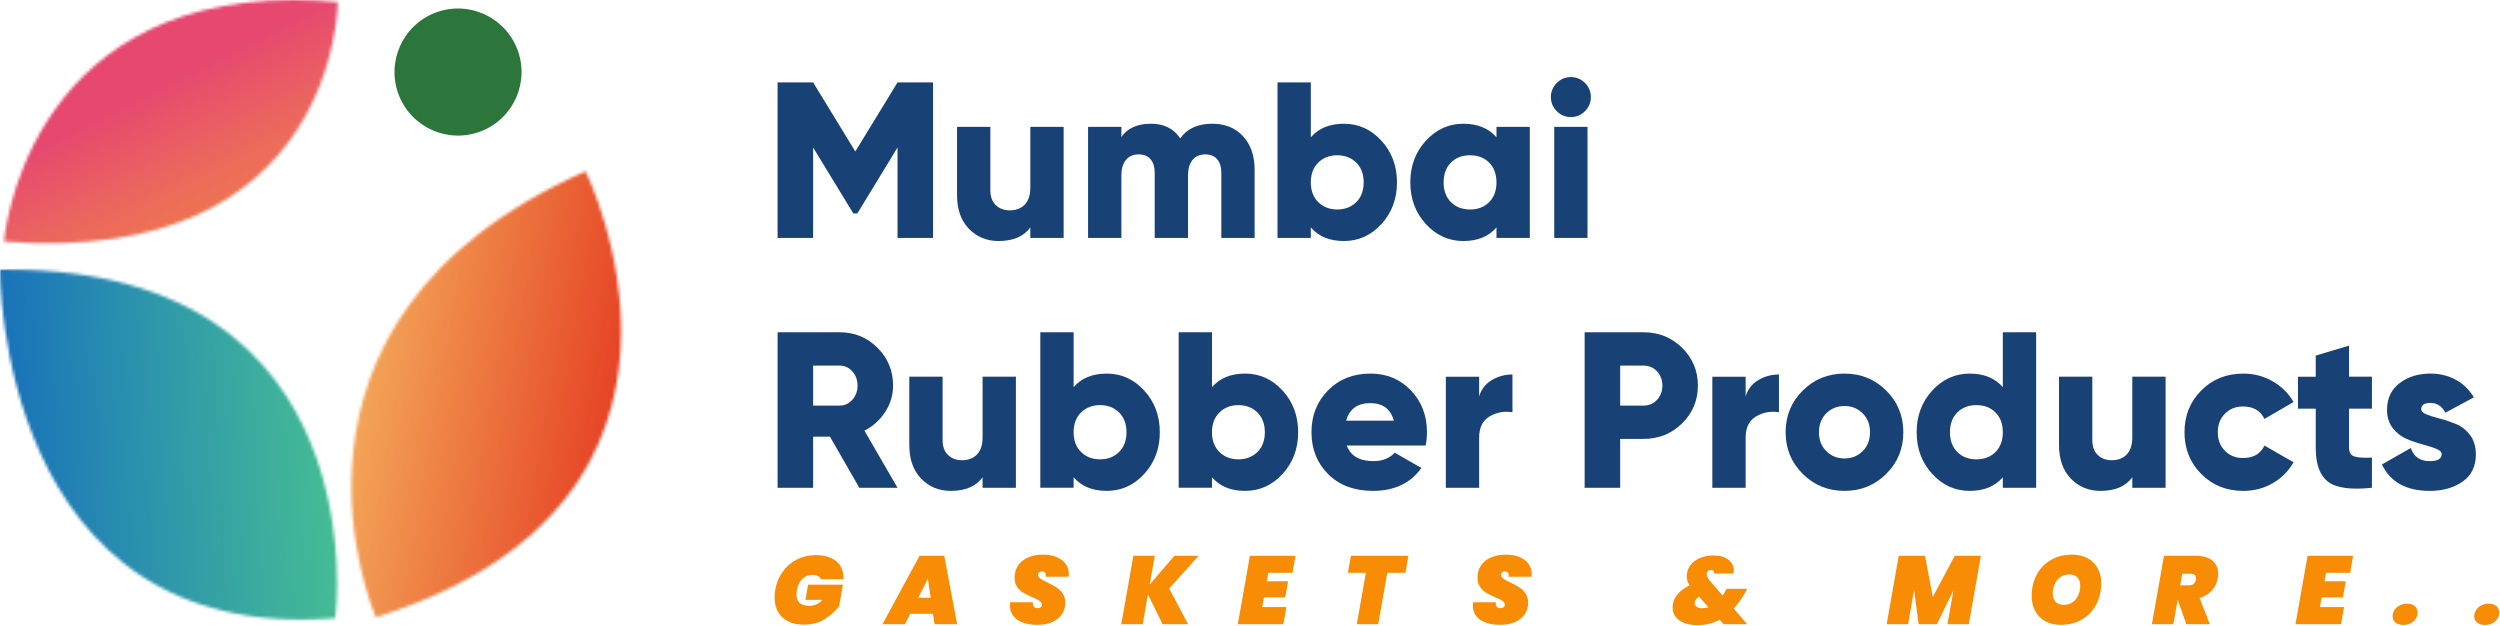
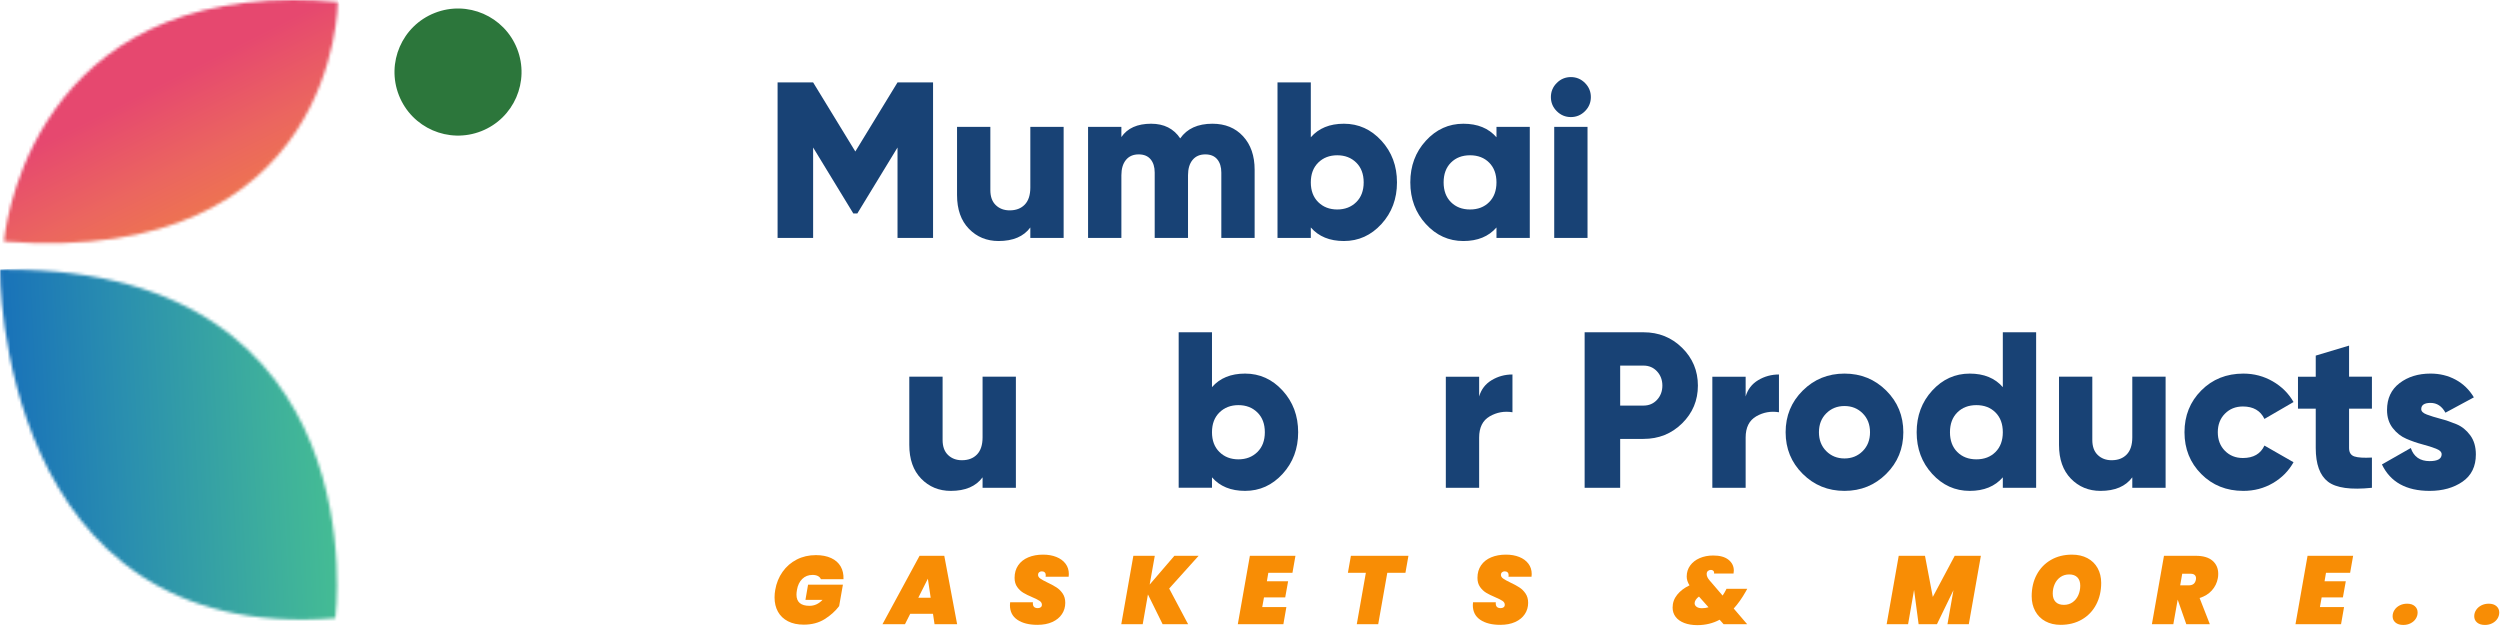
<svg xmlns="http://www.w3.org/2000/svg" width="835" height="209" viewBox="0 0 835 209" fill="none">
  <g clip-path="url(#clip0_594_53)">
    <path d="M311.64 27.525V79.464H299.771V49.265L286.345 71.3H285.01L271.584 49.265V79.464H259.714V27.525H271.584L285.678 50.6L299.771 27.525H311.64Z" fill="#184275" />
    <path d="M344.13 42.364H355.255V79.464H344.13V75.975C341.904 78.994 338.366 80.501 333.52 80.501C329.565 80.501 326.264 79.142 323.62 76.42C320.974 73.701 319.651 69.941 319.651 65.143V42.364H330.777V63.511C330.777 65.687 331.382 67.357 332.596 68.519C333.806 69.682 335.352 70.261 337.23 70.261C339.356 70.261 341.038 69.62 342.274 68.333C343.512 67.047 344.13 65.143 344.13 62.62V42.364Z" fill="#184275" />
    <path d="M404.953 41.325C409.205 41.325 412.619 42.724 415.19 45.517C417.76 48.313 419.048 52.034 419.048 56.683V79.463H407.922V57.649C407.922 55.77 407.464 54.287 406.549 53.198C405.632 52.111 404.31 51.565 402.581 51.565C400.75 51.565 399.329 52.184 398.316 53.421C397.3 54.659 396.796 56.365 396.796 58.541V79.465H385.669V57.649C385.669 55.77 385.211 54.287 384.296 53.198C383.38 52.111 382.057 51.565 380.328 51.565C378.497 51.565 377.076 52.184 376.063 53.421C375.048 54.659 374.542 56.365 374.542 58.541V79.465H363.413V42.364H374.539V45.776C376.565 42.809 379.88 41.325 384.477 41.325C388.781 41.325 392.018 42.958 394.195 46.221C396.472 42.959 400.059 41.325 404.953 41.325Z" fill="#184275" />
    <path d="M448.864 41.325C453.759 41.325 457.939 43.216 461.402 47.002C464.863 50.786 466.592 55.423 466.592 60.914C466.592 66.404 464.863 71.041 461.402 74.826C457.939 78.61 453.762 80.501 448.864 80.501C444.117 80.501 440.433 78.993 437.812 75.975V79.462H426.686V27.525H437.812V45.852C440.434 42.837 444.117 41.325 448.864 41.325ZM440.297 67.517C441.955 69.149 444.068 69.965 446.64 69.965C449.211 69.965 451.325 69.149 452.984 67.517C454.64 65.885 455.469 63.686 455.469 60.914C455.469 58.145 454.64 55.942 452.984 54.309C451.325 52.677 449.214 51.862 446.64 51.862C444.07 51.862 441.955 52.677 440.297 54.309C438.64 55.941 437.813 58.145 437.813 60.914C437.813 63.686 438.641 65.885 440.297 67.517Z" fill="#184275" />
    <path d="M499.823 42.365H510.949V79.464H499.823V75.977C497.201 78.994 493.519 80.503 488.772 80.503C483.876 80.503 479.696 78.611 476.235 74.827C472.772 71.042 471.043 66.405 471.043 60.916C471.043 55.424 472.772 50.787 476.235 47.005C479.696 43.219 483.874 41.327 488.772 41.327C493.519 41.327 497.201 42.838 499.823 45.853V42.365ZM484.617 67.517C486.249 69.149 488.376 69.966 490.995 69.966C493.616 69.966 495.742 69.149 497.373 67.517C499.005 65.885 499.821 63.686 499.821 60.914C499.821 58.146 499.005 55.942 497.373 54.309C495.742 52.678 493.614 51.862 490.995 51.862C488.372 51.862 486.249 52.678 484.617 54.309C482.986 55.941 482.17 58.145 482.17 60.914C482.17 63.686 482.985 65.885 484.617 67.517Z" fill="#184275" />
    <path d="M529.382 37.134C528.072 38.445 526.5 39.101 524.672 39.101C522.844 39.101 521.27 38.445 519.961 37.134C518.651 35.824 517.997 34.253 517.997 32.422C517.997 30.593 518.651 29.023 519.961 27.711C521.27 26.401 522.844 25.746 524.672 25.746C526.5 25.746 528.072 26.401 529.382 27.711C530.691 29.023 531.347 30.593 531.347 32.422C531.347 34.253 530.691 35.824 529.382 37.134ZM519.108 42.364H530.233V79.464H519.108V42.364Z" fill="#184275" />
-     <path d="M287.013 162.917L277.208 145.851H271.585V162.917H259.717V110.98H280.487C285.431 110.98 289.637 112.711 293.098 116.173C296.559 119.636 298.291 123.841 298.291 128.786C298.291 131.953 297.411 134.882 295.658 137.578C293.902 140.276 291.59 142.365 288.721 143.85L299.775 162.917H287.013ZM271.584 122.108V135.464H280.484C282.116 135.464 283.512 134.822 284.675 133.535C285.836 132.251 286.418 130.669 286.418 128.788C286.418 126.907 285.836 125.325 284.675 124.038C283.512 122.754 282.116 122.11 280.484 122.11L271.584 122.108Z" fill="#184275" />
    <path d="M328.18 125.816H339.306V162.917H328.18V159.429C325.955 162.448 322.419 163.956 317.573 163.956C313.616 163.956 310.316 162.596 307.671 159.874C305.024 157.153 303.702 153.395 303.702 148.596V125.816H314.829V146.964C314.829 149.14 315.432 150.81 316.646 151.971C317.857 153.134 319.402 153.714 321.28 153.714C323.406 153.714 325.088 153.074 326.325 151.787C327.562 150.5 328.18 148.596 328.18 146.074V125.816Z" fill="#184275" />
-     <path d="M369.644 124.779C374.541 124.779 378.719 126.67 382.181 130.456C385.642 134.238 387.373 138.876 387.373 144.367C387.373 149.857 385.642 154.494 382.181 158.277C378.719 162.062 374.543 163.952 369.644 163.952C364.897 163.952 361.214 162.445 358.592 159.426V162.914H347.466V110.978H358.592V129.304C361.214 126.289 364.897 124.779 369.644 124.779ZM361.078 150.971C362.735 152.603 364.846 153.42 367.421 153.42C369.991 153.42 372.104 152.603 373.761 150.971C375.42 149.34 376.247 147.139 376.247 144.367C376.247 141.598 375.42 139.396 373.761 137.763C372.104 136.132 369.993 135.314 367.421 135.314C364.848 135.314 362.735 136.132 361.078 137.763C359.419 139.395 358.592 141.596 358.592 144.367C358.592 147.139 359.42 149.337 361.078 150.971Z" fill="#184275" />
    <path d="M415.856 124.779C420.751 124.779 424.931 126.67 428.392 130.456C431.854 134.238 433.584 138.876 433.584 144.367C433.584 149.857 431.854 154.494 428.392 158.277C424.93 162.062 420.753 163.952 415.856 163.952C411.109 163.952 407.425 162.445 404.804 159.426V162.914H393.677V110.978H404.804V129.304C407.425 126.289 411.109 124.779 415.856 124.779ZM407.289 150.971C408.946 152.603 411.058 153.42 413.632 153.42C416.202 153.42 418.315 152.603 419.973 150.971C421.63 149.34 422.457 147.139 422.457 144.367C422.457 141.598 421.63 139.396 419.973 137.763C418.315 136.132 416.203 135.314 413.632 135.314C411.06 135.314 408.946 136.132 407.289 137.763C405.63 139.395 404.804 141.596 404.804 144.367C404.804 147.139 405.631 149.337 407.289 150.971Z" fill="#184275" />
-     <path d="M449.827 148.819C451.112 152.282 454.079 154.013 458.728 154.013C461.745 154.013 464.117 153.074 465.85 151.192L474.751 156.311C471.088 161.407 465.699 163.953 458.58 163.953C452.35 163.953 447.367 162.098 443.633 158.388C439.901 154.677 438.033 150.003 438.033 144.365C438.033 138.776 439.875 134.114 443.559 130.378C447.243 126.645 451.977 124.775 457.763 124.775C463.152 124.775 467.64 126.642 471.226 130.378C474.811 134.114 476.603 138.776 476.603 144.365C476.603 145.948 476.457 147.431 476.158 148.815H449.827V148.819ZM449.605 140.509H465.554C464.465 136.602 461.844 134.647 457.69 134.647C453.388 134.648 450.692 136.602 449.605 140.509Z" fill="#184275" />
    <path d="M494.036 132.423C494.729 130.048 496.122 128.231 498.227 126.969C500.329 125.708 502.639 125.077 505.16 125.077V137.691C502.441 137.248 499.908 137.705 497.556 139.064C495.207 140.426 494.034 142.789 494.034 146.152V162.92H482.907V125.82H494.034L494.036 132.423Z" fill="#184275" />
    <path d="M548.926 110.979C554.019 110.979 558.319 112.711 561.831 116.173C565.342 119.636 567.098 123.841 567.098 128.786C567.098 133.733 565.342 137.94 561.831 141.401C558.319 144.863 554.019 146.593 548.926 146.593H541.137V162.918H529.268V110.981H548.923L548.926 110.979ZM548.926 135.464C550.755 135.464 552.265 134.822 553.451 133.535C554.637 132.251 555.233 130.669 555.233 128.786C555.233 126.907 554.637 125.325 553.451 124.038C552.265 122.754 550.756 122.11 548.926 122.11H541.137V135.466L548.926 135.464Z" fill="#184275" />
    <path d="M583.047 132.423C583.739 130.048 585.135 128.231 587.237 126.969C589.34 125.708 591.65 125.077 594.173 125.077V137.691C591.451 137.248 588.919 137.705 586.568 139.064C584.219 140.426 583.045 142.789 583.045 146.152V162.92H571.92V125.82H583.045L583.047 132.423Z" fill="#184275" />
    <path d="M630.002 158.278C626.192 162.062 621.546 163.953 616.057 163.953C610.567 163.953 605.918 162.062 602.111 158.278C598.302 154.494 596.399 149.858 596.399 144.367C596.399 138.877 598.302 134.239 602.111 130.456C605.918 126.671 610.566 124.78 616.057 124.78C621.546 124.78 626.192 126.671 630.002 130.456C633.809 134.239 635.713 138.877 635.713 144.367C635.713 149.858 633.809 154.494 630.002 158.278ZM609.973 150.674C611.604 152.306 613.633 153.123 616.057 153.123C618.477 153.123 620.507 152.306 622.138 150.674C623.771 149.042 624.586 146.94 624.586 144.367C624.586 141.796 623.771 139.693 622.138 138.06C620.507 136.428 618.477 135.612 616.057 135.612C613.633 135.612 611.606 136.428 609.973 138.06C608.342 139.692 607.526 141.794 607.526 144.367C607.526 146.94 608.342 149.041 609.973 150.674Z" fill="#184275" />
    <path d="M668.942 110.979H680.068V162.917H668.942V159.429C666.32 162.448 662.639 163.955 657.89 163.955C652.996 163.955 648.814 162.063 645.352 158.28C641.891 154.495 640.163 149.86 640.163 144.37C640.163 138.879 641.891 134.242 645.352 130.459C648.814 126.673 652.994 124.782 657.89 124.782C662.639 124.782 666.32 126.292 668.942 129.308V110.979ZM653.736 150.971C655.368 152.603 657.495 153.419 660.114 153.419C662.738 153.419 664.863 152.603 666.495 150.971C668.125 149.34 668.942 147.139 668.942 144.367C668.942 141.598 668.126 139.396 666.495 137.763C664.863 136.131 662.735 135.314 660.114 135.314C657.495 135.314 655.37 136.131 653.736 137.763C652.105 139.395 651.29 141.596 651.29 144.367C651.29 147.139 652.105 149.337 653.736 150.971Z" fill="#184275" />
    <path d="M712.186 125.816H723.312V162.917H712.186V159.429C709.961 162.448 706.424 163.956 701.578 163.956C697.622 163.956 694.321 162.596 691.677 159.874C689.031 157.153 687.708 153.395 687.708 148.596V125.816H698.833V146.964C698.833 149.14 699.438 150.81 700.653 151.971C701.864 153.134 703.41 153.714 705.287 153.714C707.412 153.714 709.094 153.074 710.333 151.787C711.57 150.5 712.187 148.596 712.187 146.074V125.816H712.186Z" fill="#184275" />
    <path d="M749.276 163.956C743.64 163.956 738.954 162.076 735.219 158.319C731.484 154.559 729.619 149.908 729.619 144.37C729.619 138.83 731.482 134.179 735.219 130.421C738.951 126.661 743.638 124.781 749.276 124.781C752.838 124.781 756.111 125.647 759.105 127.379C762.095 129.111 764.41 131.412 766.038 134.28L756.325 139.918C754.988 137.147 752.589 135.763 749.128 135.763C746.706 135.763 744.703 136.567 743.12 138.174C741.538 139.782 740.746 141.845 740.746 144.37C740.746 146.891 741.537 148.958 743.12 150.564C744.703 152.171 746.706 152.975 749.128 152.975C752.638 152.975 755.038 151.591 756.325 148.82L766.038 154.386C764.408 157.305 762.11 159.629 759.143 161.359C756.173 163.089 752.885 163.956 749.276 163.956Z" fill="#184275" />
    <path d="M792.223 136.502H784.588V149.634C784.588 151.118 785.177 152.059 786.363 152.454C787.549 152.851 789.502 152.974 792.223 152.825V162.918C785.154 163.662 780.255 162.98 777.535 160.878C774.818 158.777 773.458 155.029 773.458 149.637V136.504H767.524V125.82H773.458V118.771L784.588 115.432V125.818H792.223V136.502Z" fill="#184275" />
    <path d="M808.693 136.651C808.693 137.393 809.319 137.998 810.583 138.468C811.838 138.94 813.366 139.409 815.141 139.879C816.924 140.347 818.707 140.954 820.482 141.696C822.264 142.438 823.783 143.662 825.047 145.37C826.31 147.075 826.938 149.216 826.938 151.787C826.938 155.792 825.45 158.823 822.489 160.877C819.52 162.928 815.861 163.955 811.505 163.955C803.693 163.955 798.384 161.013 795.562 155.126L805.205 149.635C806.189 152.553 808.296 154.013 811.505 154.013C814.179 154.013 815.513 153.245 815.513 151.711C815.513 150.97 814.886 150.351 813.622 149.855C812.367 149.36 810.84 148.879 809.065 148.41C807.282 147.941 805.498 147.323 803.724 146.552C801.941 145.789 800.423 144.588 799.159 142.954C797.896 141.322 797.268 139.319 797.268 136.944C797.268 133.084 798.663 130.094 801.461 127.966C804.252 125.84 807.701 124.776 811.809 124.776C814.87 124.776 817.668 125.457 820.187 126.817C822.706 128.179 824.737 130.144 826.271 132.715L816.776 137.835C815.59 135.659 813.932 134.57 811.809 134.57C809.731 134.572 808.693 135.267 808.693 136.651Z" fill="#184275" />
    <mask id="mask0_594_53" style="mask-type:luminance" maskUnits="userSpaceOnUse" x="117" y="57" width="91" height="150">
      <path d="M125.552 206.164C250.015 166.86 195.582 57.213 195.582 57.213C82.072 107.555 125.552 206.164 125.552 206.164Z" fill="white" />
    </mask>
    <g mask="url(#mask0_594_53)">
-       <path d="M86.691 29.737L274.372 61.312L245.396 233.641L57.715 202.067L86.691 29.737Z" fill="url(#paint0_linear_594_53)" />
-     </g>
+       </g>
    <mask id="mask1_594_53" style="mask-type:luminance" maskUnits="userSpaceOnUse" x="1" y="0" width="112" height="82">
      <path d="M1.314 80.672C112.808 89.308 112.808 0.691 112.808 0.691C107.598 0.223 102.637 0 97.899 0C7.761 0.003 1.314 80.672 1.314 80.672Z" fill="white" />
    </mask>
    <g mask="url(#mask1_594_53)">
      <path d="M90.108 -44.907L148.761 71.125L24.015 134.214L-34.637 18.183L90.108 -44.907Z" fill="url(#paint1_linear_594_53)" />
    </g>
    <mask id="mask2_594_53" style="mask-type:luminance" maskUnits="userSpaceOnUse" x="0" y="90" width="113" height="117">
-       <path d="M0 90.037C0 90.037 -1.048 215.538 112.01 206.471C112.01 206.471 126.98 90.031 2.415 90.022C1.612 90.022 0.815 90.027 0 90.037Z" fill="white" />
+       <path d="M0 90.037C0 90.037 -1.048 215.538 112.01 206.471C112.01 206.471 126.98 90.031 2.415 90.022C1.612 90.022 0.815 90.027 0 90.037" fill="white" />
    </mask>
    <g mask="url(#mask2_594_53)">
      <path d="M-7.338 90.339L126.657 83.603L133.27 215.223L-0.726 221.959L-7.338 90.339Z" fill="url(#paint2_linear_594_53)" />
    </g>
    <path d="M172.717 16.287C177.011 27.191 171.655 39.512 160.754 43.808C149.854 48.104 137.535 42.747 133.241 31.842C128.947 20.939 134.303 8.616 145.203 4.321C156.105 0.026 168.422 5.384 172.717 16.287Z" fill="#2C763B" />
    <path d="M261.379 190.991C262.626 189.227 264.206 187.856 266.119 186.878C268.032 185.899 270.16 185.41 272.503 185.41C274.502 185.41 276.205 185.74 277.614 186.395C279.021 187.049 280.075 187.98 280.774 189.184C281.471 190.389 281.789 191.808 281.725 193.442H274.18C273.986 192.991 273.653 192.642 273.18 192.394C272.707 192.146 272.106 192.022 271.375 192.022C269.999 192.022 268.854 192.473 267.94 193.376C267.027 194.28 266.441 195.496 266.183 197.023C266.074 197.667 266.022 198.194 266.022 198.604C266.022 201.098 267.473 202.344 270.375 202.344C272.03 202.344 273.481 201.679 274.728 200.346H269.021L269.891 195.283H281.532L280.274 202.44C278.984 204.139 277.361 205.597 275.405 206.812C273.449 208.026 271.138 208.634 268.472 208.634C266.409 208.634 264.646 208.258 263.185 207.505C261.722 206.753 260.609 205.692 259.847 204.328C259.084 202.962 258.703 201.367 258.703 199.538C258.703 198.679 258.778 197.84 258.928 197.023C259.315 194.765 260.132 192.753 261.379 190.991Z" fill="#F88D05" />
    <path d="M311.618 205.02H304.008L302.267 208.473H294.754L307.135 185.638H315.39L319.679 208.473H312.134L311.618 205.02ZM310.844 199.634L309.908 193.281L306.716 199.634H310.844Z" fill="#F88D05" />
    <path d="M339.821 207.021C338.155 205.902 337.322 204.268 337.322 202.118C337.322 201.904 337.344 201.58 337.387 201.15H344.996C344.931 201.817 345.034 202.311 345.302 202.634C345.571 202.956 346.018 203.117 346.641 203.117C347.027 203.117 347.35 203.02 347.608 202.827C347.866 202.633 347.995 202.355 347.995 201.987C347.995 201.472 347.742 201.042 347.237 200.699C346.732 200.355 345.921 199.947 344.803 199.472C343.578 198.957 342.572 198.462 341.787 197.989C341.003 197.517 340.321 196.87 339.741 196.053C339.16 195.235 338.87 194.215 338.87 192.989C338.87 191.376 339.273 189.984 340.079 188.812C340.885 187.641 342.008 186.752 343.448 186.151C344.889 185.548 346.533 185.248 348.382 185.248C350.037 185.248 351.515 185.504 352.815 186.021C354.116 186.538 355.137 187.285 355.879 188.264C356.621 189.242 356.991 190.397 356.991 191.731C356.991 191.903 356.968 192.203 356.927 192.634H349.22C349.263 192.376 349.284 192.204 349.284 192.118C349.284 191.71 349.167 191.393 348.93 191.167C348.694 190.942 348.37 190.829 347.963 190.829C347.598 190.829 347.296 190.936 347.06 191.151C346.824 191.366 346.705 191.646 346.705 191.99C346.705 192.462 346.952 192.876 347.447 193.231C347.94 193.585 348.725 194.019 349.801 194.537C351.026 195.118 352.041 195.667 352.847 196.183C353.654 196.698 354.347 197.381 354.927 198.23C355.508 199.08 355.798 200.118 355.798 201.342C355.798 202.741 355.427 203.999 354.686 205.116C353.944 206.235 352.874 207.11 351.477 207.745C350.079 208.379 348.425 208.696 346.511 208.696C343.717 208.698 341.487 208.138 339.821 207.021Z" fill="#F88D05" />
    <path d="M390.503 196.571L396.822 208.473H388.311L383.41 198.538L381.669 208.473H374.511L378.541 185.638H385.7L383.991 195.247L392.245 185.638H400.338L390.503 196.571Z" fill="#F88D05" />
    <path d="M423.62 191.313L423.136 194.152H430.23L429.263 199.538H422.168L421.588 202.763H429.649L428.65 208.473H413.431L417.461 185.638H432.681L431.681 191.314L423.62 191.313Z" fill="#F88D05" />
    <path d="M470.418 185.638L469.418 191.313H463.356L460.325 208.473H453.167L456.198 191.313H450.201L451.2 185.638H470.418Z" fill="#F88D05" />
    <path d="M494.422 207.021C492.756 205.902 491.924 204.268 491.924 202.118C491.924 201.904 491.946 201.58 491.989 201.15H499.599C499.534 201.817 499.636 202.311 499.905 202.634C500.174 202.956 500.62 203.117 501.243 203.117C501.629 203.117 501.952 203.02 502.209 202.827C502.467 202.633 502.596 202.355 502.596 201.987C502.596 201.472 502.344 201.042 501.838 200.699C501.333 200.355 500.521 199.947 499.404 199.472C498.178 198.957 497.174 198.462 496.388 197.989C495.605 197.517 494.922 196.87 494.342 196.053C493.762 195.235 493.47 194.215 493.47 192.989C493.47 191.376 493.873 189.984 494.679 188.812C495.485 187.641 496.608 186.752 498.049 186.151C499.489 185.548 501.133 185.248 502.983 185.248C504.637 185.248 506.115 185.504 507.417 186.021C508.717 186.537 509.737 187.285 510.48 188.264C511.223 189.242 511.592 190.397 511.592 191.731C511.592 191.903 511.569 192.203 511.527 192.634H503.82C503.863 192.376 503.886 192.204 503.886 192.118C503.886 191.71 503.768 191.393 503.532 191.167C503.294 190.942 502.971 190.829 502.564 190.829C502.198 190.829 501.898 190.936 501.661 191.151C501.425 191.366 501.306 191.646 501.306 191.99C501.306 192.462 501.553 192.876 502.048 193.231C502.542 193.585 503.326 194.019 504.401 194.537C505.627 195.118 506.642 195.667 507.448 196.183C508.254 196.698 508.948 197.381 509.528 198.23C510.109 199.08 510.399 200.118 510.399 201.342C510.399 202.741 510.028 203.999 509.287 205.116C508.547 206.235 507.476 207.11 506.08 207.745C504.682 208.379 503.026 208.696 501.114 208.696C498.319 208.698 496.089 208.138 494.422 207.021Z" fill="#F88D05" />
    <path d="M579.063 203.246L583.544 208.472H575.676L574.355 206.987C572.119 208.193 569.637 208.793 566.906 208.793C565.23 208.793 563.768 208.552 562.521 208.069C561.274 207.584 560.317 206.902 559.651 206.02C558.985 205.14 558.652 204.108 558.652 202.925C558.652 201.334 559.162 199.903 560.184 198.635C561.204 197.368 562.575 196.324 564.294 195.506C563.671 194.518 563.36 193.539 563.36 192.572C563.36 191.175 563.747 189.943 564.52 188.879C565.294 187.816 566.353 186.992 567.697 186.412C569.04 185.83 570.55 185.54 572.227 185.54C574.44 185.54 576.139 186.012 577.321 186.96C578.503 187.905 579.095 189.11 579.095 190.571C579.095 190.87 579.063 191.205 578.997 191.57H572.484C572.505 191.505 572.515 191.41 572.515 191.28C572.515 190.981 572.407 190.747 572.192 190.587C571.977 190.426 571.73 190.343 571.451 190.343C571.064 190.343 570.73 190.462 570.452 190.698C570.172 190.935 570.032 191.279 570.032 191.73C570.032 192.42 570.365 193.14 571.032 193.891L575.353 198.923C575.782 198.278 576.17 197.624 576.514 196.956L576.643 196.665H583.575L583.124 197.503C581.836 199.786 580.48 201.698 579.063 203.246ZM570.647 202.828L567.454 199.248C567.003 199.569 566.648 199.93 566.39 200.328C566.133 200.726 566.004 201.108 566.004 201.474C566.004 201.945 566.218 202.343 566.649 202.665C567.078 202.989 567.692 203.148 568.487 203.148C569.174 203.149 569.894 203.042 570.647 202.828Z" fill="#F88D05" />
    <path d="M661.614 185.638L657.584 208.473H650.458L652.456 197.118L646.942 208.473H640.816L639.3 197.023L637.302 208.473H630.144L634.174 185.638H642.945L645.556 199.376L652.877 185.638H661.614Z" fill="#F88D05" />
    <path d="M683.162 207.505C681.7 206.709 680.572 205.585 679.777 204.134C678.982 202.683 678.584 201.022 678.584 199.151C678.584 196.419 679.147 194.007 680.277 191.909C681.405 189.814 682.985 188.18 685.016 187.007C687.049 185.836 689.385 185.25 692.029 185.25C694.006 185.25 695.732 185.643 697.204 186.426C698.676 187.211 699.811 188.319 700.606 189.748C701.401 191.178 701.798 192.828 701.798 194.699C701.798 197.408 701.235 199.827 700.105 201.956C698.977 204.085 697.386 205.74 695.334 206.922C693.281 208.107 690.922 208.696 688.256 208.696C686.323 208.696 684.623 208.3 683.162 207.505ZM692.271 201.134C693.1 200.544 693.727 199.758 694.158 198.78C694.587 197.802 694.803 196.742 694.803 195.603C694.803 194.421 694.486 193.502 693.852 192.847C693.216 192.192 692.309 191.861 691.128 191.861C690.009 191.861 689.032 192.153 688.193 192.733C687.356 193.316 686.715 194.095 686.276 195.073C685.835 196.051 685.614 197.11 685.614 198.25C685.614 199.433 685.932 200.356 686.566 201.024C687.2 201.689 688.13 202.024 689.355 202.024C690.47 202.021 691.443 201.726 692.271 201.134Z" fill="#F88D05" />
    <path d="M738.985 187.281C740.253 188.378 740.889 189.841 740.889 191.667C740.889 192.205 740.845 192.69 740.76 193.119C740.479 194.668 739.812 196.027 738.761 197.199C737.708 198.373 736.342 199.215 734.665 199.731L738.084 208.473H730.216L727.346 200.279L725.895 208.473H718.737L722.768 185.638H733.408C735.857 185.638 737.717 186.186 738.985 187.281ZM728.183 195.506H731.021C731.71 195.506 732.252 195.35 732.65 195.037C733.047 194.726 733.31 194.237 733.439 193.569C733.461 193.461 733.472 193.323 733.472 193.151C733.472 192.679 733.321 192.307 733.02 192.038C732.719 191.77 732.279 191.635 731.698 191.635H728.86L728.183 195.506Z" fill="#F88D05" />
    <path d="M776.883 191.313L776.4 194.152H783.493L782.527 199.538H775.432L774.852 202.763H782.913L781.913 208.473H766.694L770.725 185.638H785.944L784.944 191.314L776.883 191.313Z" fill="#F88D05" />
    <path d="M800.085 207.924C799.45 207.386 799.133 206.688 799.133 205.826C799.133 205.074 799.342 204.375 799.763 203.73C800.182 203.086 800.762 202.576 801.502 202.198C802.244 201.822 803.066 201.633 803.97 201.633C805.066 201.633 805.926 201.908 806.549 202.457C807.173 203.005 807.483 203.71 807.483 204.569C807.483 205.323 807.281 206.016 806.871 206.651C806.464 207.285 805.893 207.792 805.162 208.167C804.431 208.541 803.616 208.731 802.711 208.731C801.595 208.73 800.719 208.462 800.085 207.924Z" fill="#F88D05" />
    <path d="M827.344 207.924C826.713 207.386 826.393 206.688 826.393 205.826C826.393 205.074 826.604 204.375 827.024 203.73C827.445 203.086 828.025 202.576 828.766 202.198C829.506 201.822 830.331 201.633 831.231 201.633C832.325 201.633 833.191 201.908 833.814 202.457C834.436 203.005 834.748 203.71 834.748 204.569C834.748 205.323 834.546 206.016 834.133 206.651C833.721 207.285 833.157 207.792 832.425 208.167C831.694 208.541 830.877 208.731 829.977 208.731C828.858 208.73 827.983 208.462 827.344 207.924Z" fill="#F88D05" />
  </g>
  <defs>
    <linearGradient id="paint0_linear_594_53" x1="122.141" y1="124.292" x2="204.2" y2="138.089" gradientUnits="userSpaceOnUse">
      <stop stop-color="#F3A457" />
      <stop offset="1" stop-color="#E64425" />
    </linearGradient>
    <linearGradient id="paint1_linear_594_53" x1="17.94" y1="-33.081" x2="93.99" y2="117.29" gradientUnits="userSpaceOnUse">
      <stop stop-color="#E6486F" />
      <stop offset="0.419" stop-color="#E6486F" />
      <stop offset="0.588" stop-color="#EB665F" />
      <stop offset="0.779" stop-color="#F07F44" />
      <stop offset="0.922" stop-color="#F48D2B" />
      <stop offset="1" stop-color="#F69220" />
    </linearGradient>
    <linearGradient id="paint2_linear_594_53" x1="3.079" y1="155.861" x2="110.373" y2="150.47" gradientUnits="userSpaceOnUse">
      <stop stop-color="#1972B9" />
      <stop offset="0.369" stop-color="#2A8FAF" />
      <stop offset="0.796" stop-color="#3DAE9D" />
      <stop offset="1" stop-color="#44BC94" />
    </linearGradient>
    <clipPath id="clip0_594_53">
      <rect width="835" height="209" fill="white" />
    </clipPath>
  </defs>
</svg>